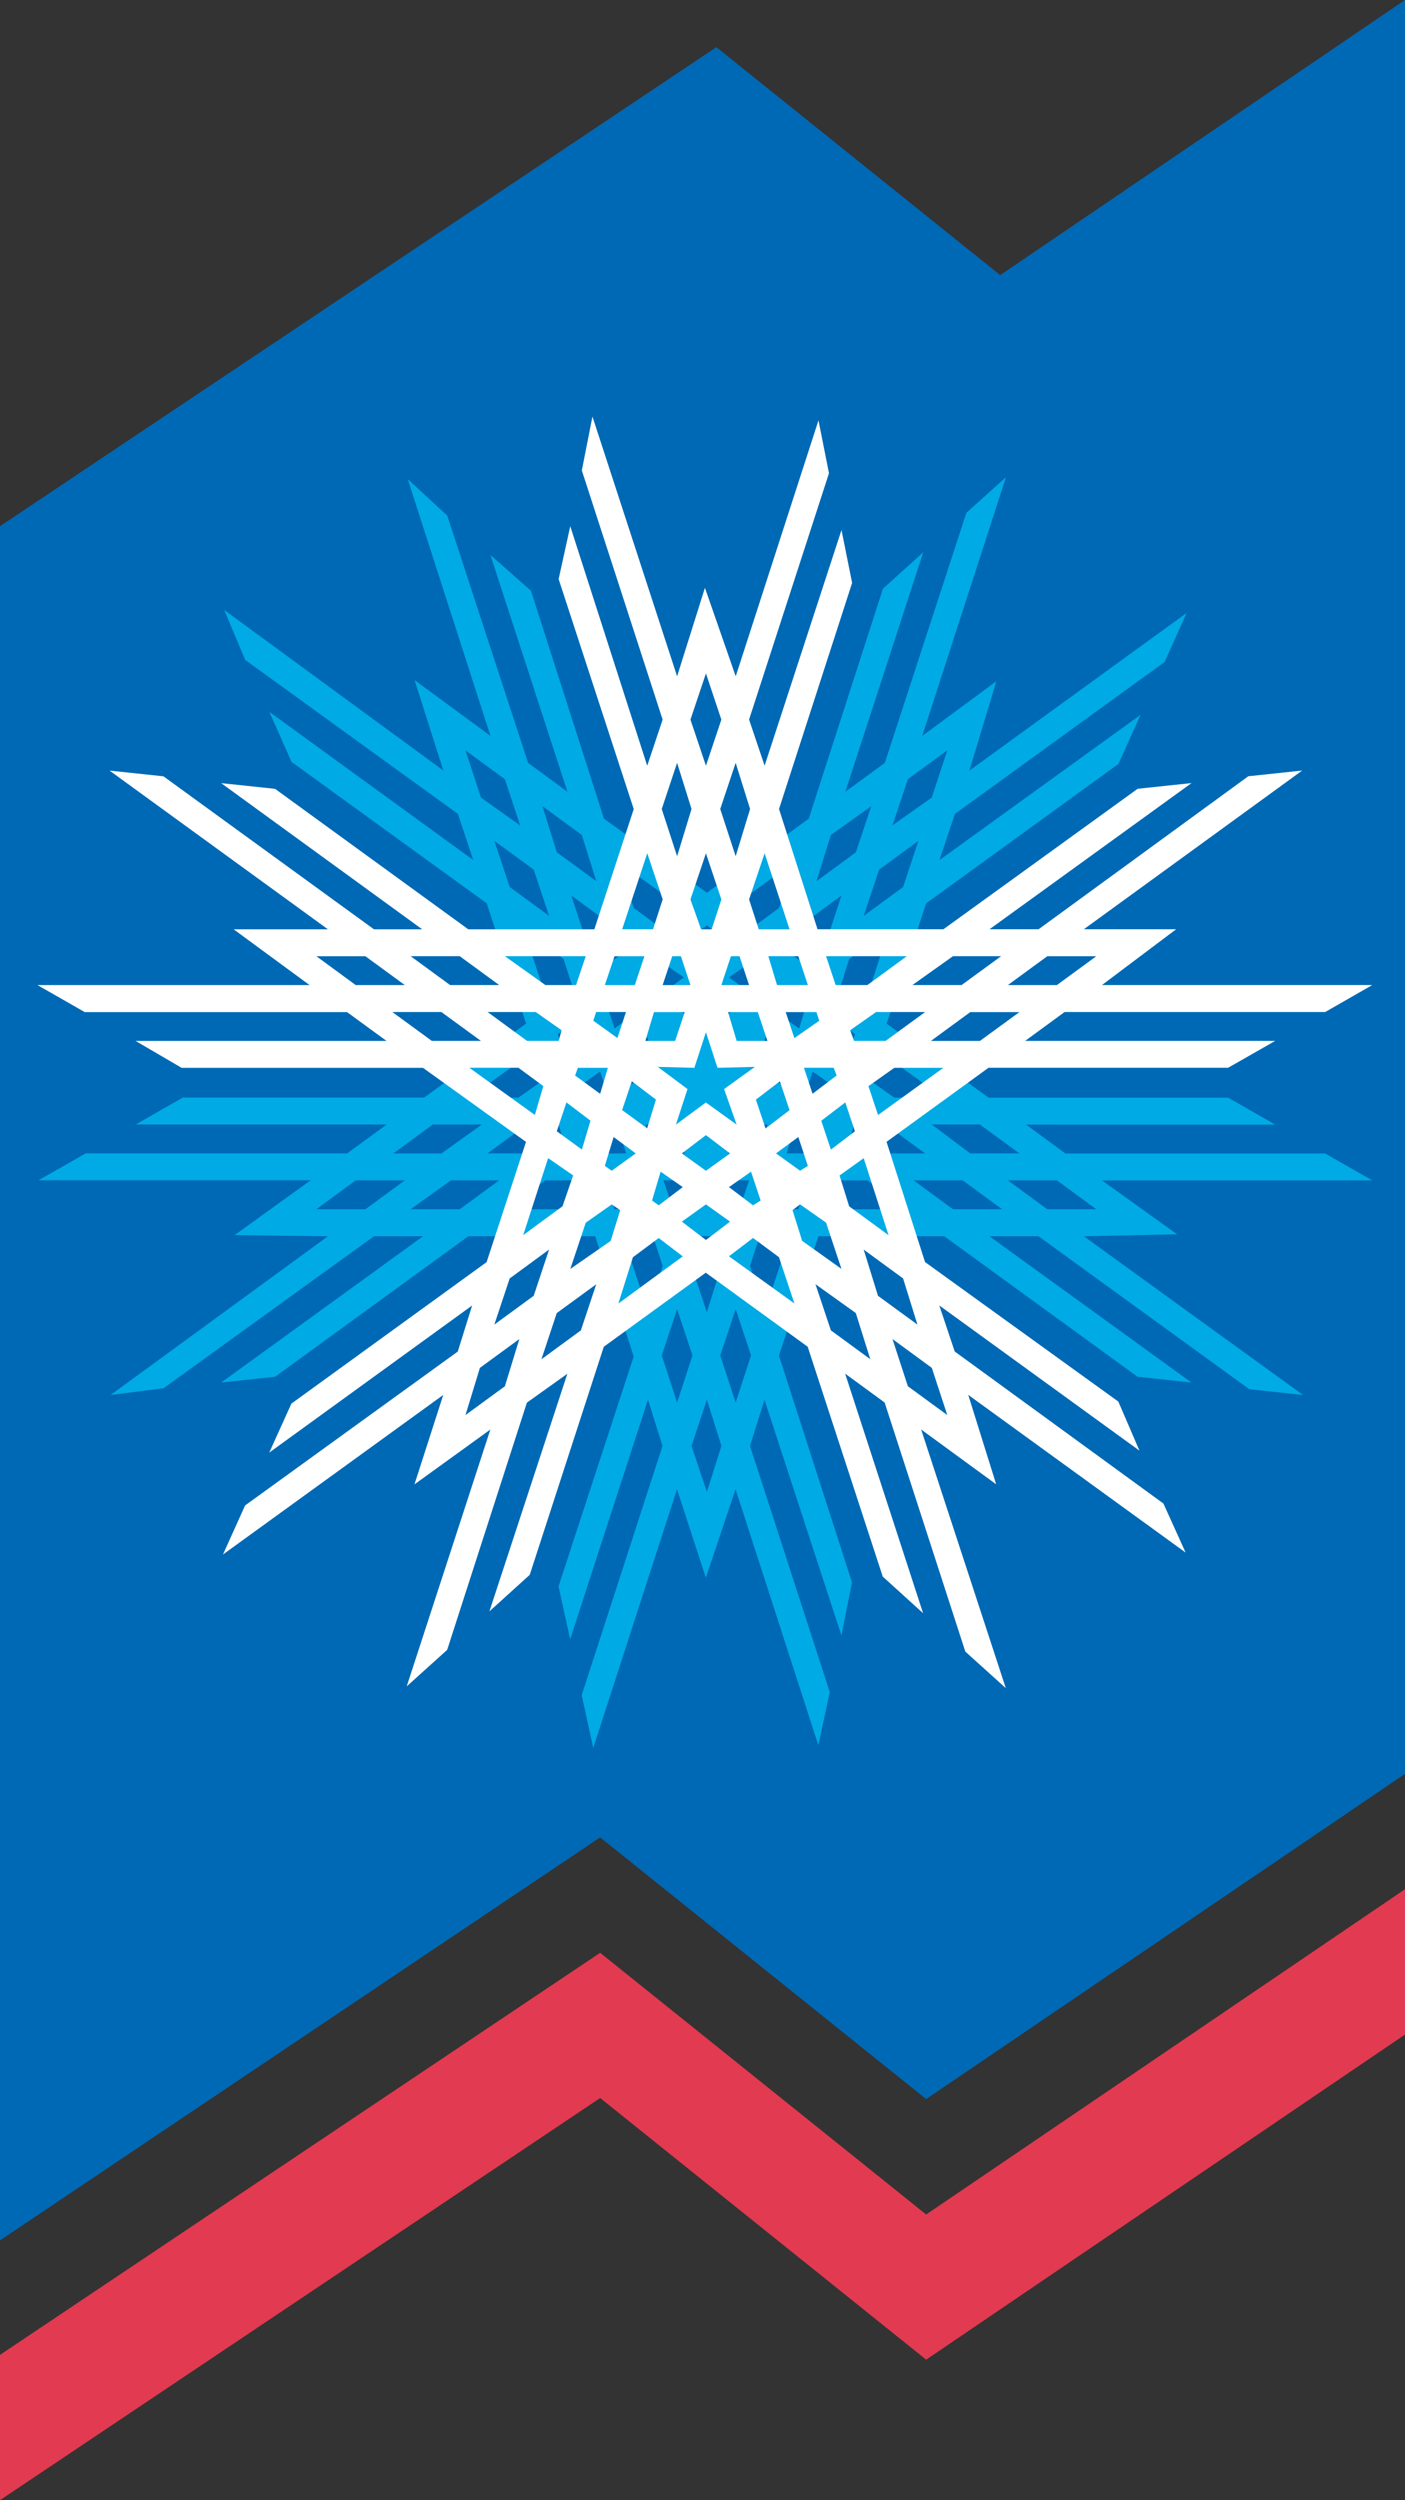
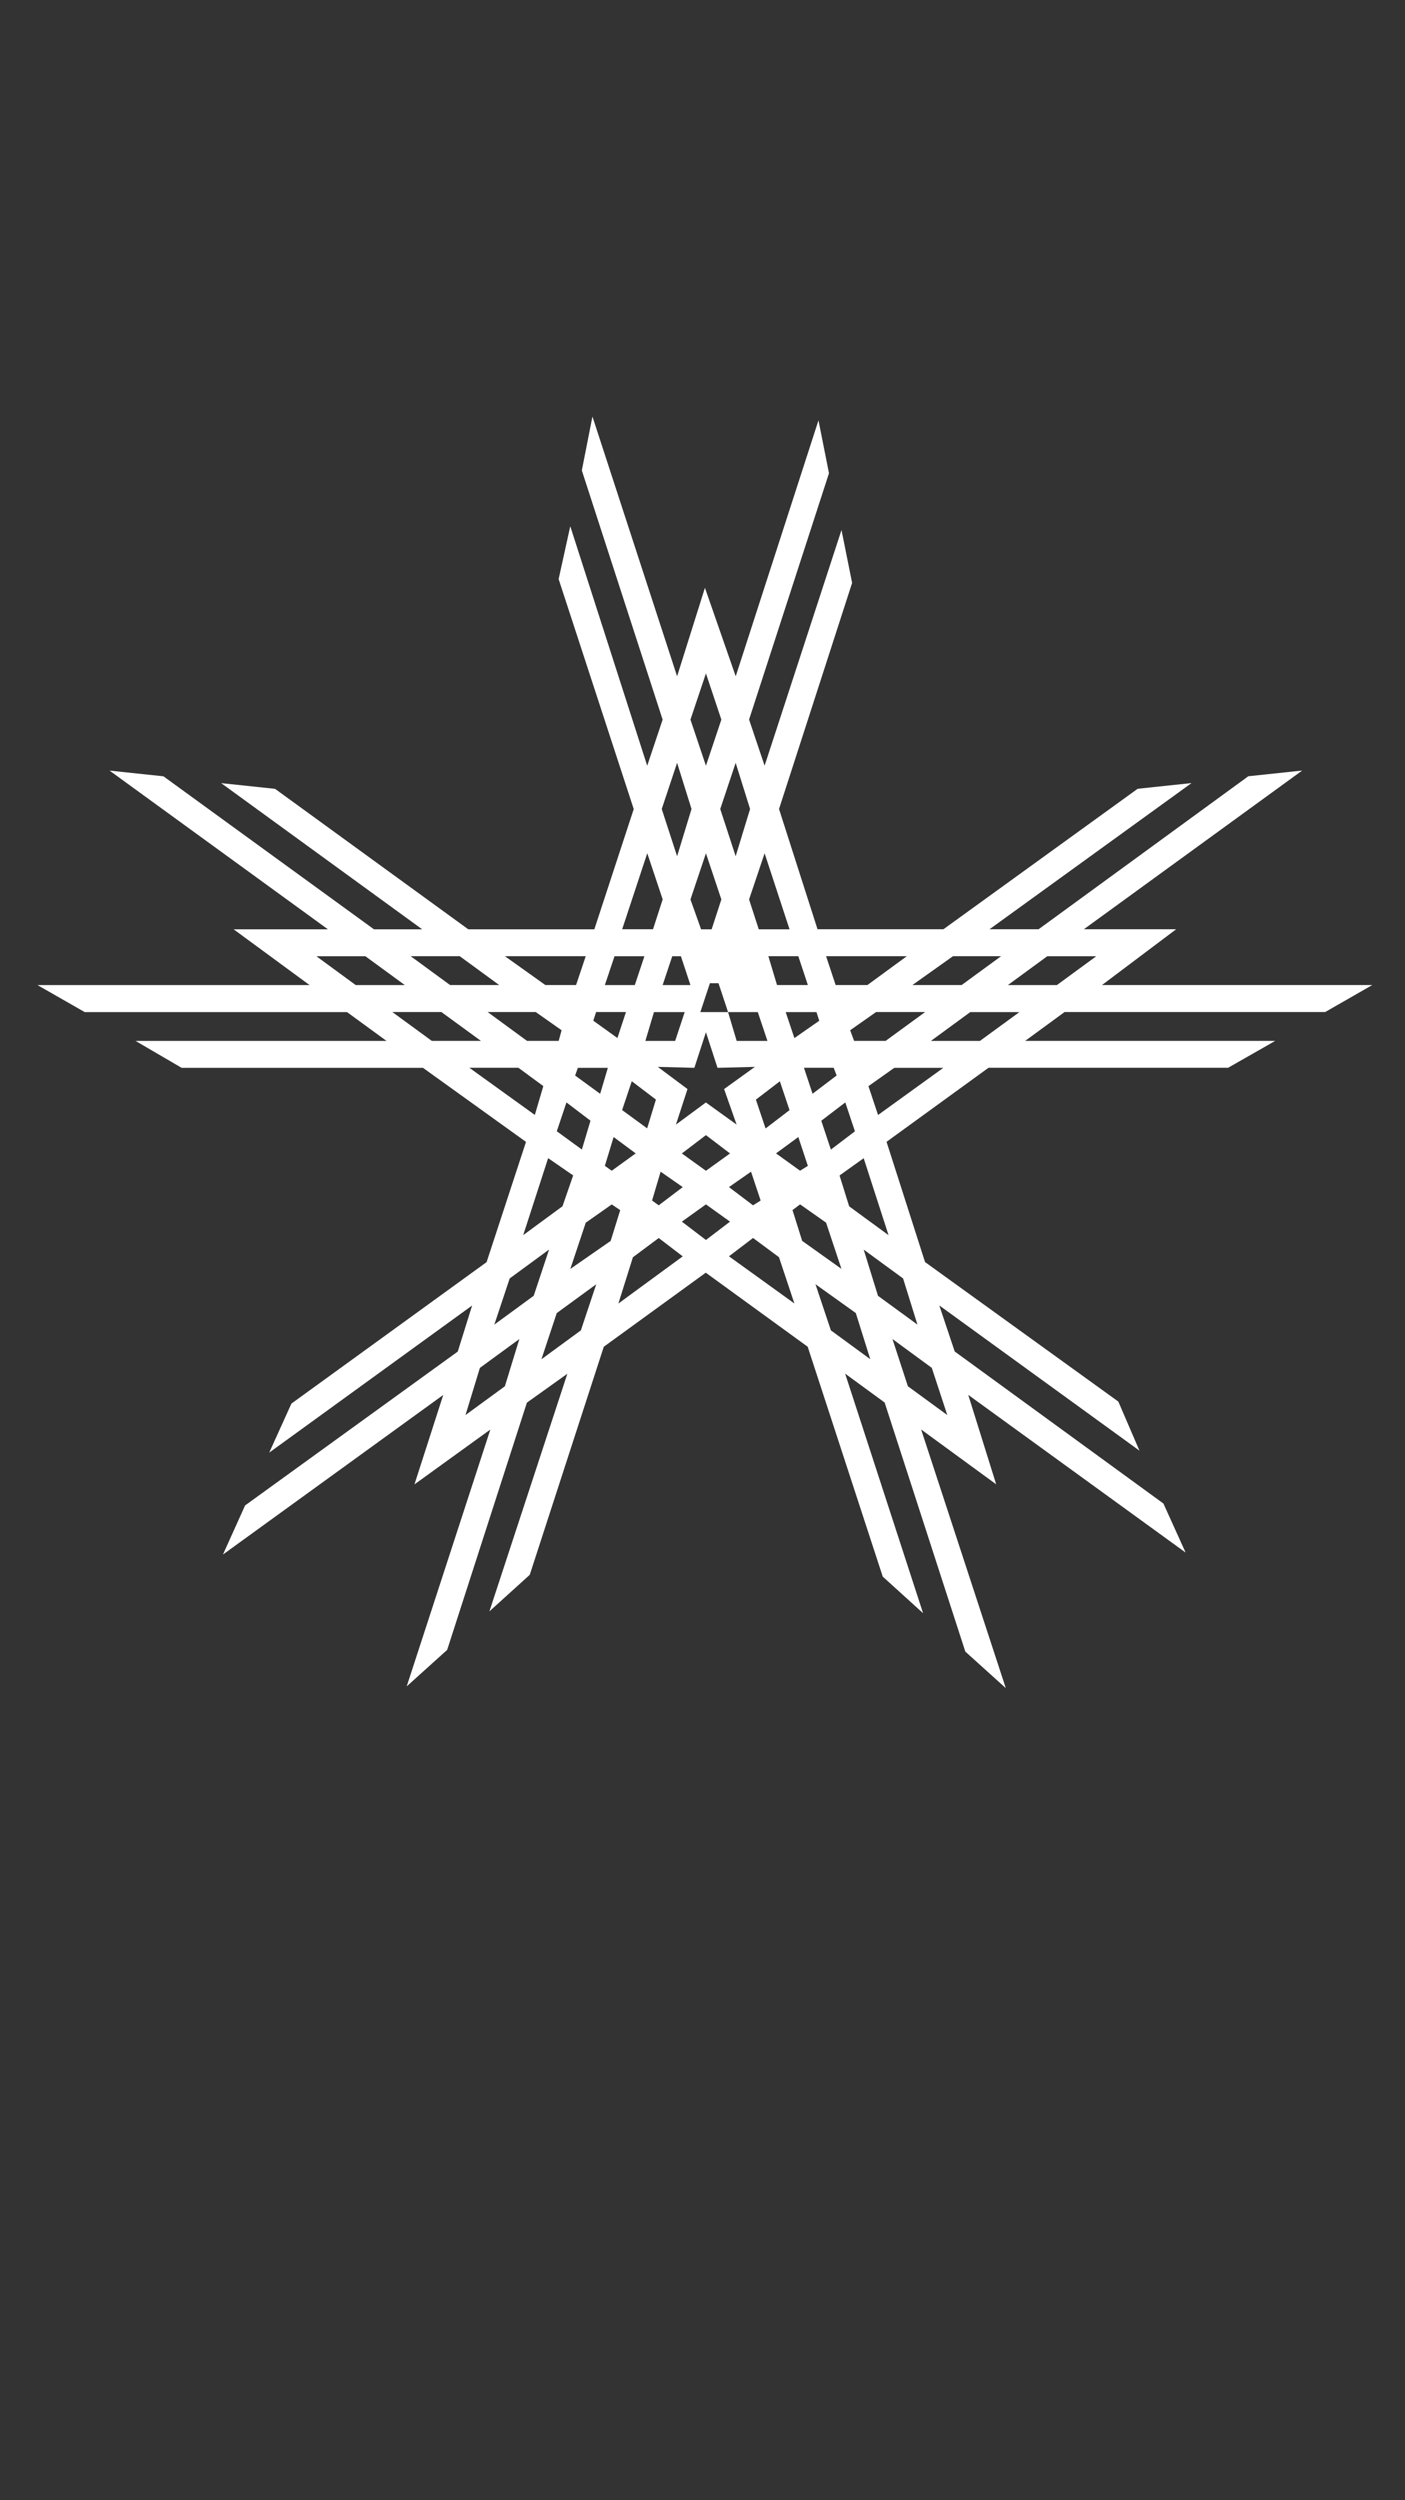
<svg xmlns="http://www.w3.org/2000/svg" version="1.1" id="Layer_1" x="0px" y="0px" viewBox="0 0 251.43 447.27" enable-background="new 0 0 251.43 447.27" xml:space="preserve">
  <rect x="0" y="0" width="251.43" height="447.27" fill="#333333" stroke="none" />
-   <polygon id="polygon3" fill="#0069B5" points="128.2,8.44 178.99,49.22 251.43,0 251.43,317.34 165.74,375.52 107.4,328.7 0,400.8   0,94.14 " />
-   <polygon id="polygon5" fill="#E23A50" points="251.43,363.98 165.74,422.14 107.4,375.33 0,447.27 0,421.28 107.4,349.35   165.74,396.17 251.43,337.98 " />
-   <path id="path11" fill="#00AAE5" d="M41.98,220.96l13.61-9.81H6.88l8.46-4.81h46.79l7.07-5.17H24.29l8.41-4.81h43.19l18.26-13.25  l-7.05-21.51l-34.93-25.3l-3.97-8.95l36.49,26.51l-2.75-8.26l-38.06-27.54l-3.76-8.94l39.22,28.73l-5.15-16.18l13.58,9.98  l-14.8-45.93l7.07,6.53l14.46,44.23l7.05,5.17L87.77,99.3l7.24,6.37l13.07,40.79l18.42,13.25l18.23-13.25L158,105.33l7.22-6.54  l-13.95,42.86l7.07-5.17l14.6-44.74l7.08-6.37l-14.99,46.29l13.27-9.79l-4.83,16l38.89-28.22l-3.95,8.78l-37.53,27.18l-2.76,8.26  l35.99-25.99l-3.96,8.78l-34.42,24.96l-7.06,21.51l18.25,13.25h42.86l8.43,4.81h-44.59l7.05,5.17h46.47l8.43,4.81h-48.37l13.44,9.64  l-16.69,0.35l39.23,28.4l-9.61-1.03l-37.73-27.37h-8.78l36.15,26.17l-9.64-1.03l-34.6-25.14h-22.52l-7.06,21.34l13.08,40.61  l-1.9,9.47l-13.76-42.17l-2.6,8.27l14.28,44.04l-2.05,9.48l-14.81-45.78l-5.32,15.83l-5.16-15.83l-14.99,46.29l-2.06-9.46  l14.46-44.58l-2.6-8.27l-13.93,42.86l-2.08-9.46l13.45-41.12l-6.89-21.52H83.81l-34.58,25.14l-9.64,1.03l36.12-26.17h-8.78  l-37.67,27.2l-9.47,1.2l38.9-28.4L41.98,220.96 M70.39,206.35H79l7.22-5.17h-8.78L70.39,206.35 M83.99,196.37h8.78l4.63-3.28  l-1.7-5.16L83.99,196.37 M126.5,184.31l4.31-3.26l-4.31-3.11l-4.47,3.11L126.5,184.31 M123.74,226.48l2.75,8.27l2.6-8.27l-1.75-5.34  h-1.89L123.74,226.48 M152.98,185l-4.3-3.27l-1.72,5.17l4.47,3.26L152.98,185 M152.29,203.07l4.49,3.28h8.78l-7.07-5.17h-5.66  L152.29,203.07 M145.43,191.71l-1.54,4.65h5.51l0.49-1.55L145.43,191.71 M144.57,178.82l-1.22-0.87l-4.49,3.11l4.15,2.93  L144.57,178.82 M137.01,185.52l-1.73,5.16l4.48,3.28l1.53-5.16L137.01,185.52 M136.13,172.61l-1.2-0.86l-4.47,3.1l3.95,2.93  L136.13,172.61 M132.01,201.17l-1.72,5.17h5.33l1.73-5.17H132.01 M129.24,211.16l1.56,5.17h1.54l1.71-5.17H129.24 M122.38,174.85  l-4.49-3.1l-1.19,0.86l1.72,5.16L122.38,174.85 M122.53,206.35l-1.55-5.17h-5.48l1.69,5.17H122.53 M118.73,211.16l1.74,5.17h1.55  l1.53-5.17H118.73 M117.56,190.68l-1.73-5.16l-4.3,3.27l1.54,5.16L117.56,190.68 M113.93,181.06l-4.45-3.11l-1.23,0.87l1.73,5.16  L113.93,181.06 M107.4,191.71l-4.48,3.1l0.49,1.55h5.53L107.4,191.71 M105.84,186.91l-1.72-5.17l-4.29,3.27l1.53,5.16L105.84,186.91   M99.98,201.17h-5.68l-7.05,5.17h8.78l4.47-3.28L99.98,201.17 M98.26,180.19l4.32-3.28l-1.72-5.34l-7.07-5.16L98.26,180.19   M90.35,139.4l-7.05-5.16l2.76,8.44l7.03,5L90.35,139.4 M88.46,150.42l2.75,8.26l7.05,5.16l-2.75-8.27L88.46,150.42 M104.12,149.38  l-7.05-5.16l2.57,8.25l7.07,5.17L104.12,149.38 M102.24,160.21l2.75,8.43l4.49,3.27l1.52-1.02l-1.71-5.52L102.24,160.21   M110.66,154.19l2.76,8.25l4.46,3.28l4.49-3.1L110.66,154.19 M122.03,168.82l4.47,3.1l4.31-3.1l-4.31-3.26L122.03,168.82   M130.46,162.63l4.47,3.1l4.47-3.28l2.76-8.25L130.46,162.63 M143.54,165.38l-1.73,5.52l1.53,1.02l4.48-3.27l2.75-8.43  L143.54,165.38 M148.69,149.38l-2.58,8.27l7.05-5.17l2.76-8.25L148.69,149.38 M166.75,142.67l2.77-8.44l-7.05,5.16l-2.76,8.27  L166.75,142.67 M164.36,150.42l-7.04,5.16l-2.76,8.27l7.05-5.16L164.36,150.42 M159.02,166.42l-7.05,5.16l-1.72,5.34l4.32,3.28  L159.02,166.42 M157.12,187.93l-1.72,5.16l4.63,3.28h8.78L157.12,187.93 M175.35,201.17h-8.61l6.88,5.17h8.8L175.35,201.17   M187.41,216.33h8.77l-7.05-5.17h-8.77L187.41,216.33 M170.54,216.33h8.78l-7.05-5.17h-8.78L170.54,216.33 M162.28,216.33  l-7.05-5.17h-5.69l-1.71,5.17H162.28 M146.62,204.79l-4.45-3.1l-1.39,4.64h5.34L146.62,204.79 M144.57,211.16h-5.34l-1.73,5.17h5.36  L144.57,211.16 M141.29,221.14h-5.34l-1.73,5.34l2.6,8.27L141.29,221.14 M134.4,242.48l-2.75-8.27l-2.76,8.27l2.76,8.44  L134.4,242.48 M126.5,266.91l2.6-8.25l-2.6-8.27l-2.75,8.27L126.5,266.91 M121.17,250.92l2.75-8.44l-2.75-8.27l-2.75,8.27  L121.17,250.92 M115.98,234.74l2.6-8.27l-1.73-5.34h-5.34L115.98,234.74 M109.97,216.33h5.35l-1.56-5.17h-5.52L109.97,216.33   M106.7,206.35h5.34l-1.37-4.64l-4.49,3.1L106.7,206.35 M104.81,216.33l-1.55-5.17h-5.67l-7.08,5.17H104.81 M82.27,216.33l7.06-5.17  H80.7l-7.22,5.17H82.27 M72.45,211.16h-8.79l-7.04,5.17h8.77L72.45,211.16" />
-   <path id="path13" fill="#FFFFFF" d="M15.16,181.06l-8.45-4.83h48.69l-13.59-9.98h16.87l-39.07-28.39l9.64,1.02l37.67,27.37h8.63  l-35.97-26.15l9.64,1.02l34.58,25.13h22.56l7.05-21.51L99.97,103.6l2.08-9.46l13.77,42.85l2.76-8.25l-14.46-44.58l1.9-9.64  l15.15,46.47l4.98-15.83l5.51,15.83l14.81-45.79l1.88,9.46l-14.3,44.07l2.78,8.25l13.76-42.16l1.9,9.46l-13.08,40.45l6.89,21.51  h22.53l34.76-25.13l9.64-1.02l-36.15,26.15h8.78l37.53-27.37l9.64-1.02l-39.07,28.39h16.52l-13.27,9.98h48.37l-8.43,4.83h-46.64  l-7.05,5.16h44.75l-8.43,4.81H176.9l-18.25,13.25l6.89,21.51l34.59,24.96l3.78,8.78l-35.82-25.98l2.76,8.24l37.35,27.2l3.97,8.77  l-38.9-28.21l5,16l-13.43-9.81L179.99,302l-7.24-6.53l-14.44-44.56l-7.07-5.17l13.95,42.86l-7.22-6.55l-13.43-41.12l-18.24-13.25  l-18.25,13.25l-13.25,40.8l-7.22,6.54l13.95-42.51l-7.24,5.17l-14.27,44.23l-7.24,6.53l14.97-45.95l-13.58,9.81l5.15-16L39.9,278.1  l3.96-8.78l38.06-27.53l2.57-8.24l-36.31,26.32l3.97-8.77l34.93-25.31l7.05-21.51l-18.44-13.25H32.5l-8.24-4.81h44.91l-7.07-5.16  L15.16,181.06 M82.27,171.06h-8.78l7.05,5.16h8.79L82.27,171.06 M151.27,197.22l-4.3,3.28l1.72,5.16l4.3-3.27L151.27,197.22   M158.49,186.21l7.07-5.16h-8.78l-4.64,3.26l0.7,1.9H158.49 M149.72,192.4l-0.53-1.38h-5.32l1.54,4.65L149.72,192.4 M142.86,203.41  l-3.99,2.93l4.31,3.1l1.39-0.87L142.86,203.41 M141.29,198.6l-1.73-5.16l-4.29,3.28l1.73,5.16L141.29,198.6 M128.4,191.03  l-2.07-6.37l-2.07,6.37l-6.55-0.17l5.32,3.97l-2.07,6.36l5.36-3.96l5.5,3.96l-2.24-6.36l5.51-3.97L128.4,191.03 M129.09,160.91  l-2.76-8.26l-2.77,8.26l1.9,5.34h1.89L129.09,160.91 M123.56,176.23l-1.71-5.16h-1.55l-1.72,5.16H123.56 M117.03,181.06l-1.54,5.16  h5.33l1.71-5.16H117.03 M130.29,181.06l1.54,5.16h5.51l-1.73-5.16H130.29 M134.05,176.23l-1.71-5.16h-1.54l-1.71,5.16H134.05   M134.4,209.61l-3.95,2.76l4.31,3.26l1.36-0.86L134.4,209.61 M130.64,206.35l-4.31-3.28l-4.31,3.28l4.31,3.1L130.64,206.35   M118.22,209.61l-1.53,5.16l1.19,0.86l4.3-3.26L118.22,209.61 M117.38,196.71l-4.32-3.28l-1.73,5.16l4.48,3.27L117.38,196.71   M109.81,203.41l-1.57,5.16l1.23,0.87l4.29-3.1L109.81,203.41 M108.78,191.03h-5.37l-0.49,1.38l4.48,3.27L108.78,191.03   M101.37,197.22l-1.73,5.16l4.49,3.27l1.54-5.16L101.37,197.22 M99.98,186.21l0.52-1.9l-4.63-3.26h-8.61l7.05,5.16H99.98   M90.35,171.06l7.24,5.16h5.5l1.73-5.16H90.35 M106.17,182.6l4.32,3.1l1.53-4.65h-5.34L106.17,182.6 M108.24,176.23h5.36l1.72-5.16  h-5.35L108.24,176.23 M111.34,166.24h5.52l1.73-5.34l-2.76-8.26L111.34,166.24 M118.42,144.73l2.75,8.45l2.58-8.45l-2.58-8.26  L118.42,144.73 M126.33,120.47l-2.77,8.27l2.77,8.25l2.76-8.25L126.33,120.47 M131.65,136.47l-2.76,8.26l2.76,8.45l2.58-8.45  L131.65,136.47 M136.83,152.65l-2.78,8.26l1.73,5.34h5.51L136.83,152.65 M142.86,171.06h-5.36l1.55,5.16h5.52L142.86,171.06   M146.11,181.06h-5.51l1.56,4.65l4.45-3.1L146.11,181.06 M147.83,171.06l1.71,5.16h5.69l7.05-5.16H147.83 M170.54,171.06l-7.26,5.16  h8.81l7.06-5.16H170.54 M189.13,176.23l7.05-5.16h-8.77l-7.05,5.16H189.13 M182.43,181.06h-8.8l-7.04,5.16h8.77L182.43,181.06   M168.82,191.03h-8.78l-4.63,3.28l1.72,5.16L168.82,191.03 M154.56,207.2l-4.32,3.09l1.72,5.52l7.05,5.16L154.56,207.2 M162.47,248  l7.05,5.15l-2.77-8.44l-7.04-5.16L162.47,248 M164.18,236.97l-2.57-8.26l-7.05-5.16l2.56,8.27L164.18,236.97 M148.69,238l7.05,5.16  l-2.59-8.26l-7.22-5.16L148.69,238 M150.58,227l-2.75-8.27l-4.65-3.27l-1.36,1.02l1.73,5.51L150.58,227 M142.16,233.19l-2.76-8.28  l-4.64-3.44l-4.31,3.28L142.16,233.19 M130.64,218.55l-4.31-3.09l-4.31,3.09l4.31,3.28L130.64,218.55 M122.18,224.76l-4.3-3.28  l-4.62,3.44l-2.6,8.28L122.18,224.76 M109.28,222l1.71-5.51l-1.52-1.02l-4.65,3.27l-2.76,8.27L109.28,222 M103.95,238l2.75-8.25  l-7.07,5.16l-2.74,8.26L103.95,238 M85.88,244.71l-2.58,8.44l7.05-5.15l2.59-8.45L85.88,244.71 M88.46,236.97l7.05-5.16l2.75-8.27  l-7.05,5.17L88.46,236.97 M93.63,220.96l7.03-5.16l1.91-5.52l-4.48-3.09L93.63,220.96 M95.71,199.46l1.52-5.16l-4.46-3.28h-8.78  L95.71,199.46 M77.27,186.21h8.79l-7.07-5.16h-8.78L77.27,186.21 M72.45,176.23l-7.06-5.16h-8.77l7.04,5.16H72.45" />
+   <path id="path13" fill="#FFFFFF" d="M15.16,181.06l-8.45-4.83h48.69l-13.59-9.98h16.87l-39.07-28.39l9.64,1.02l37.67,27.37h8.63  l-35.97-26.15l9.64,1.02l34.58,25.13h22.56l7.05-21.51L99.97,103.6l2.08-9.46l13.77,42.85l2.76-8.25l-14.46-44.58l1.9-9.64  l15.15,46.47l4.98-15.83l5.51,15.83l14.81-45.79l1.88,9.46l-14.3,44.07l2.78,8.25l13.76-42.16l1.9,9.46l-13.08,40.45l6.89,21.51  h22.53l34.76-25.13l9.64-1.02l-36.15,26.15h8.78l37.53-27.37l9.64-1.02l-39.07,28.39h16.52l-13.27,9.98h48.37l-8.43,4.83h-46.64  l-7.05,5.16h44.75l-8.43,4.81H176.9l-18.25,13.25l6.89,21.51l34.59,24.96l3.78,8.78l-35.82-25.98l2.76,8.24l37.35,27.2l3.97,8.77  l-38.9-28.21l5,16l-13.43-9.81L179.99,302l-7.24-6.53l-14.44-44.56l-7.07-5.17l13.95,42.86l-7.22-6.55l-13.43-41.12l-18.24-13.25  l-18.25,13.25l-13.25,40.8l-7.22,6.54l13.95-42.51l-7.24,5.17l-14.27,44.23l-7.24,6.53l14.97-45.95l-13.58,9.81l5.15-16L39.9,278.1  l3.96-8.78l38.06-27.53l2.57-8.24l-36.31,26.32l3.97-8.77l34.93-25.31l7.05-21.51l-18.44-13.25H32.5l-8.24-4.81h44.91l-7.07-5.16  L15.16,181.06 M82.27,171.06h-8.78l7.05,5.16h8.79L82.27,171.06 M151.27,197.22l-4.3,3.28l1.72,5.16l4.3-3.27L151.27,197.22   M158.49,186.21l7.07-5.16h-8.78l-4.64,3.26l0.7,1.9H158.49 M149.72,192.4l-0.53-1.38h-5.32l1.54,4.65L149.72,192.4 M142.86,203.41  l-3.99,2.93l4.31,3.1l1.39-0.87L142.86,203.41 M141.29,198.6l-1.73-5.16l-4.29,3.28l1.73,5.16L141.29,198.6 M128.4,191.03  l-2.07-6.37l-2.07,6.37l-6.55-0.17l5.32,3.97l-2.07,6.36l5.36-3.96l5.5,3.96l-2.24-6.36l5.51-3.97L128.4,191.03 M129.09,160.91  l-2.76-8.26l-2.77,8.26l1.9,5.34h1.89L129.09,160.91 M123.56,176.23l-1.71-5.16h-1.55l-1.72,5.16H123.56 M117.03,181.06l-1.54,5.16  h5.33l1.71-5.16H117.03 M130.29,181.06l1.54,5.16h5.51l-1.73-5.16H130.29 l-1.71-5.16h-1.54l-1.71,5.16H134.05   M134.4,209.61l-3.95,2.76l4.31,3.26l1.36-0.86L134.4,209.61 M130.64,206.35l-4.31-3.28l-4.31,3.28l4.31,3.1L130.64,206.35   M118.22,209.61l-1.53,5.16l1.19,0.86l4.3-3.26L118.22,209.61 M117.38,196.71l-4.32-3.28l-1.73,5.16l4.48,3.27L117.38,196.71   M109.81,203.41l-1.57,5.16l1.23,0.87l4.29-3.1L109.81,203.41 M108.78,191.03h-5.37l-0.49,1.38l4.48,3.27L108.78,191.03   M101.37,197.22l-1.73,5.16l4.49,3.27l1.54-5.16L101.37,197.22 M99.98,186.21l0.52-1.9l-4.63-3.26h-8.61l7.05,5.16H99.98   M90.35,171.06l7.24,5.16h5.5l1.73-5.16H90.35 M106.17,182.6l4.32,3.1l1.53-4.65h-5.34L106.17,182.6 M108.24,176.23h5.36l1.72-5.16  h-5.35L108.24,176.23 M111.34,166.24h5.52l1.73-5.34l-2.76-8.26L111.34,166.24 M118.42,144.73l2.75,8.45l2.58-8.45l-2.58-8.26  L118.42,144.73 M126.33,120.47l-2.77,8.27l2.77,8.25l2.76-8.25L126.33,120.47 M131.65,136.47l-2.76,8.26l2.76,8.45l2.58-8.45  L131.65,136.47 M136.83,152.65l-2.78,8.26l1.73,5.34h5.51L136.83,152.65 M142.86,171.06h-5.36l1.55,5.16h5.52L142.86,171.06   M146.11,181.06h-5.51l1.56,4.65l4.45-3.1L146.11,181.06 M147.83,171.06l1.71,5.16h5.69l7.05-5.16H147.83 M170.54,171.06l-7.26,5.16  h8.81l7.06-5.16H170.54 M189.13,176.23l7.05-5.16h-8.77l-7.05,5.16H189.13 M182.43,181.06h-8.8l-7.04,5.16h8.77L182.43,181.06   M168.82,191.03h-8.78l-4.63,3.28l1.72,5.16L168.82,191.03 M154.56,207.2l-4.32,3.09l1.72,5.52l7.05,5.16L154.56,207.2 M162.47,248  l7.05,5.15l-2.77-8.44l-7.04-5.16L162.47,248 M164.18,236.97l-2.57-8.26l-7.05-5.16l2.56,8.27L164.18,236.97 M148.69,238l7.05,5.16  l-2.59-8.26l-7.22-5.16L148.69,238 M150.58,227l-2.75-8.27l-4.65-3.27l-1.36,1.02l1.73,5.51L150.58,227 M142.16,233.19l-2.76-8.28  l-4.64-3.44l-4.31,3.28L142.16,233.19 M130.64,218.55l-4.31-3.09l-4.31,3.09l4.31,3.28L130.64,218.55 M122.18,224.76l-4.3-3.28  l-4.62,3.44l-2.6,8.28L122.18,224.76 M109.28,222l1.71-5.51l-1.52-1.02l-4.65,3.27l-2.76,8.27L109.28,222 M103.95,238l2.75-8.25  l-7.07,5.16l-2.74,8.26L103.95,238 M85.88,244.71l-2.58,8.44l7.05-5.15l2.59-8.45L85.88,244.71 M88.46,236.97l7.05-5.16l2.75-8.27  l-7.05,5.17L88.46,236.97 M93.63,220.96l7.03-5.16l1.91-5.52l-4.48-3.09L93.63,220.96 M95.71,199.46l1.52-5.16l-4.46-3.28h-8.78  L95.71,199.46 M77.27,186.21h8.79l-7.07-5.16h-8.78L77.27,186.21 M72.45,176.23l-7.06-5.16h-8.77l7.04,5.16H72.45" />
</svg>